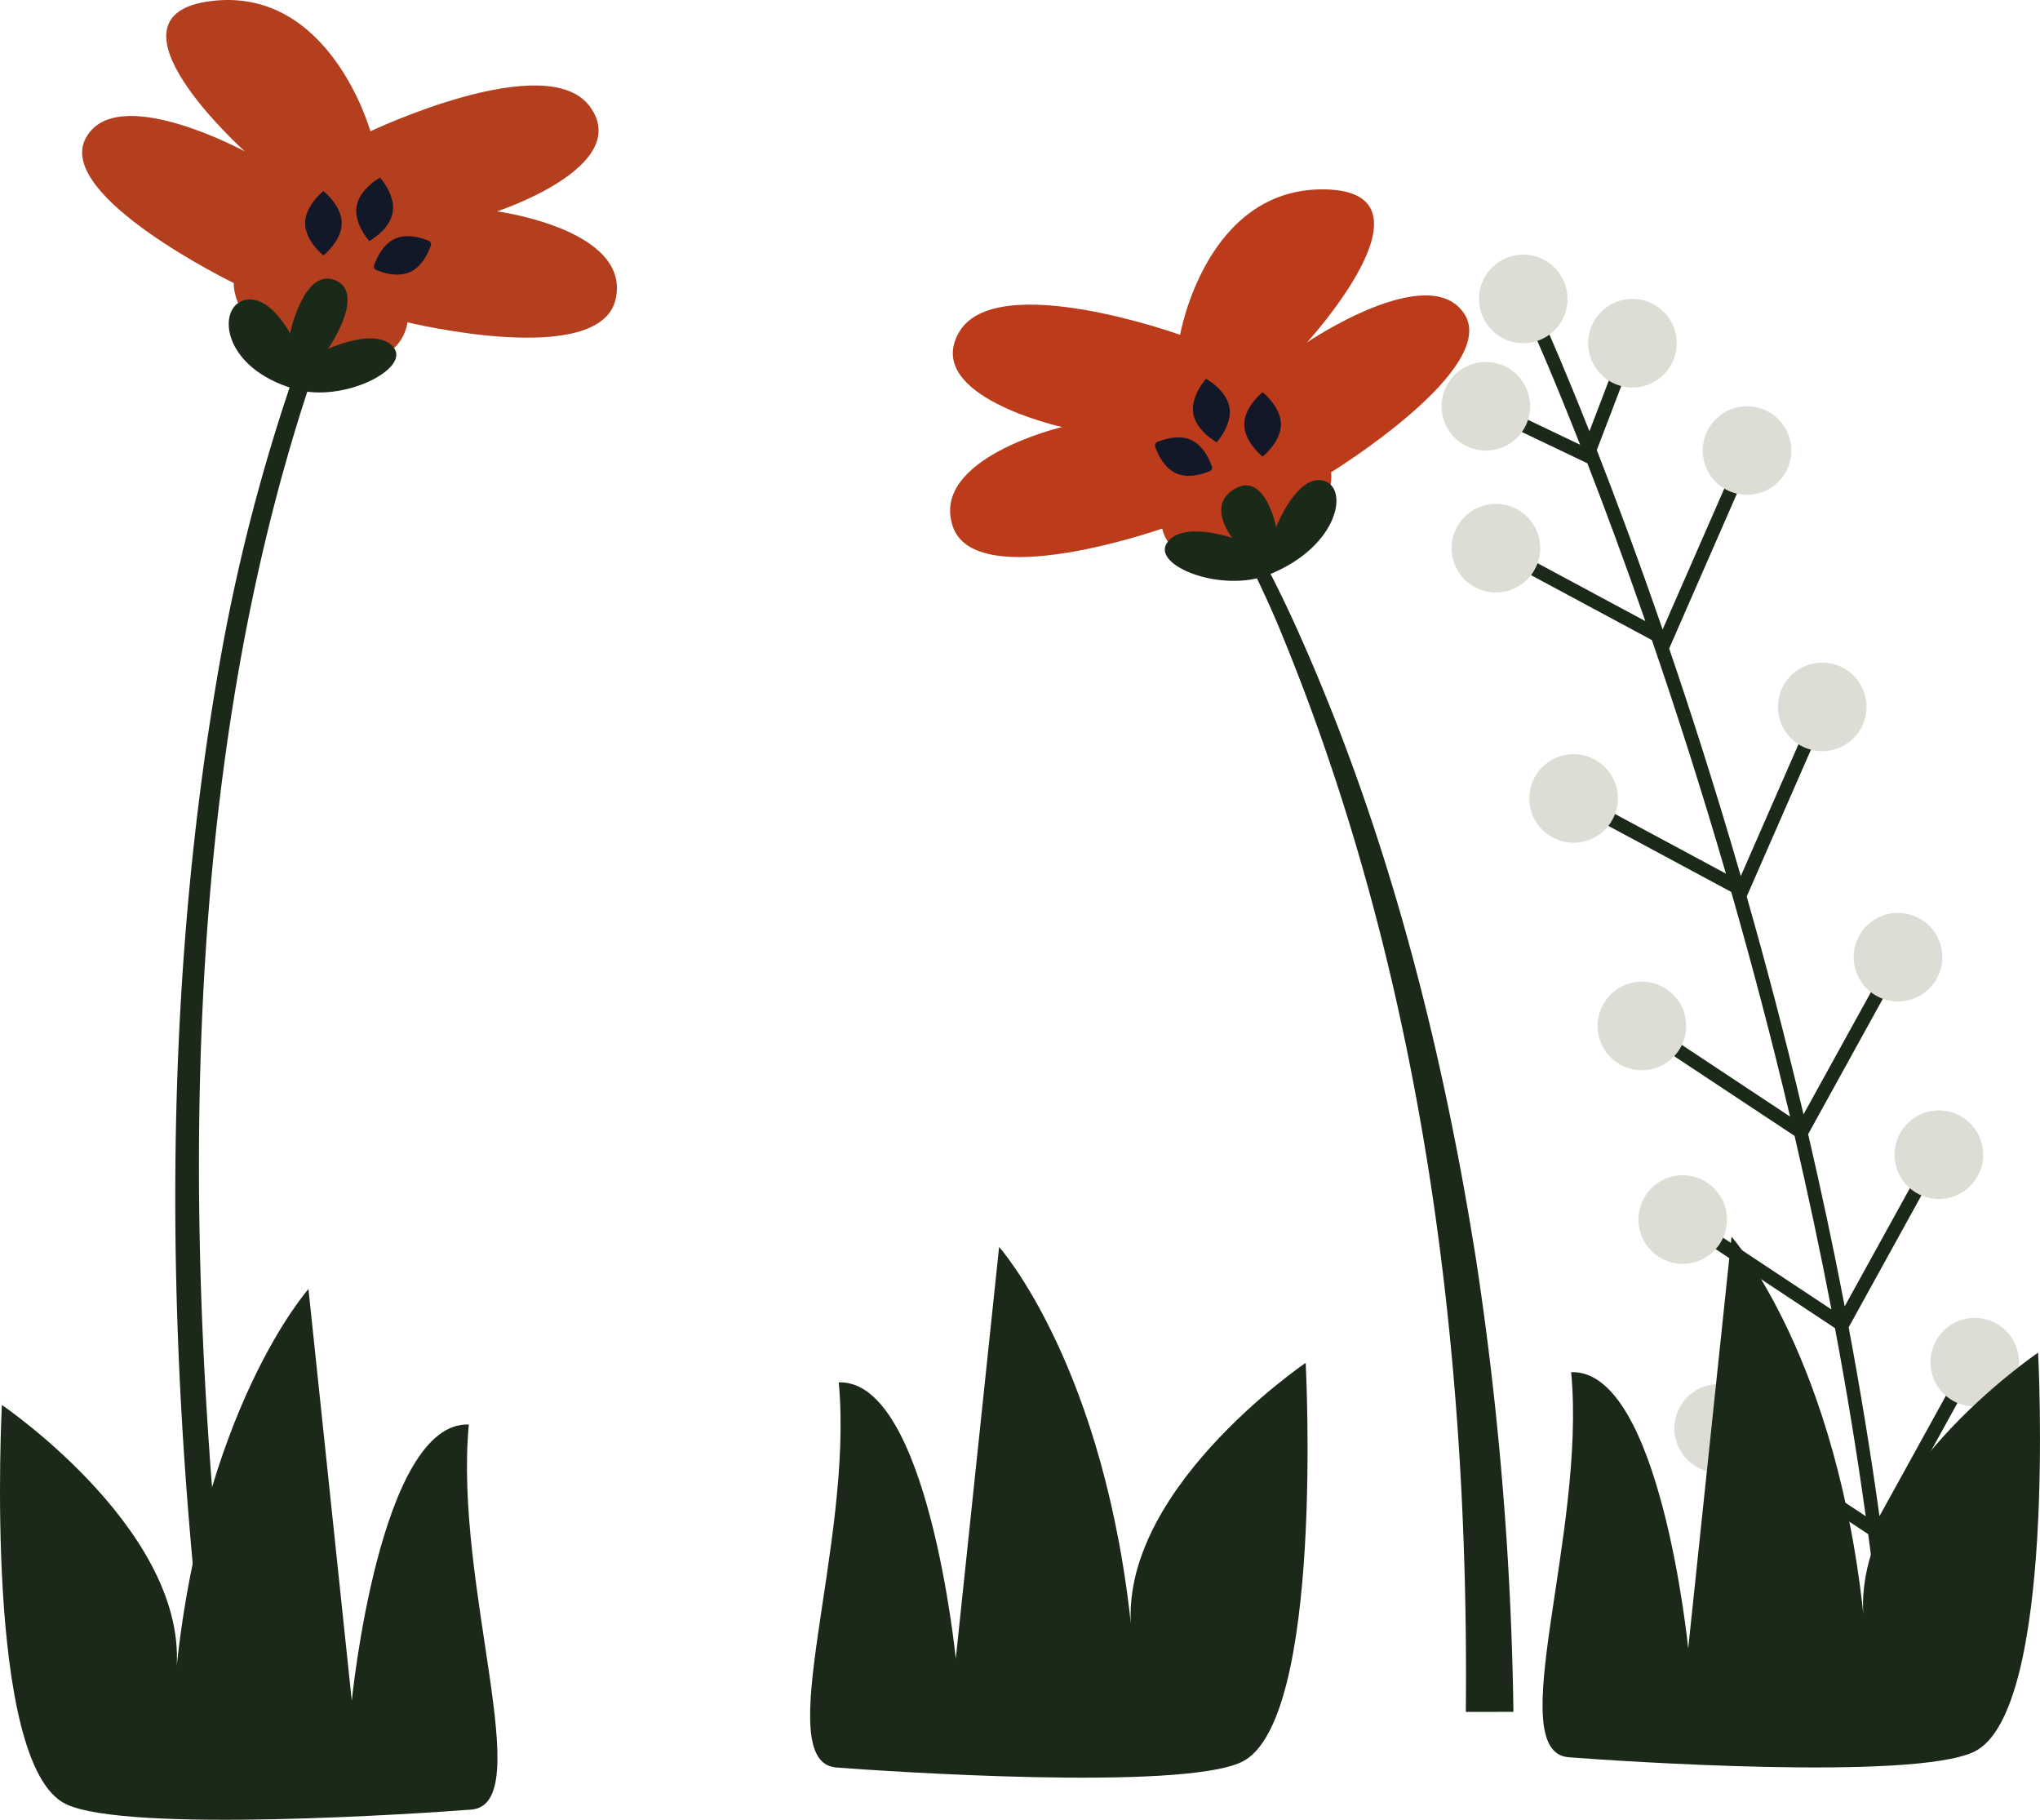
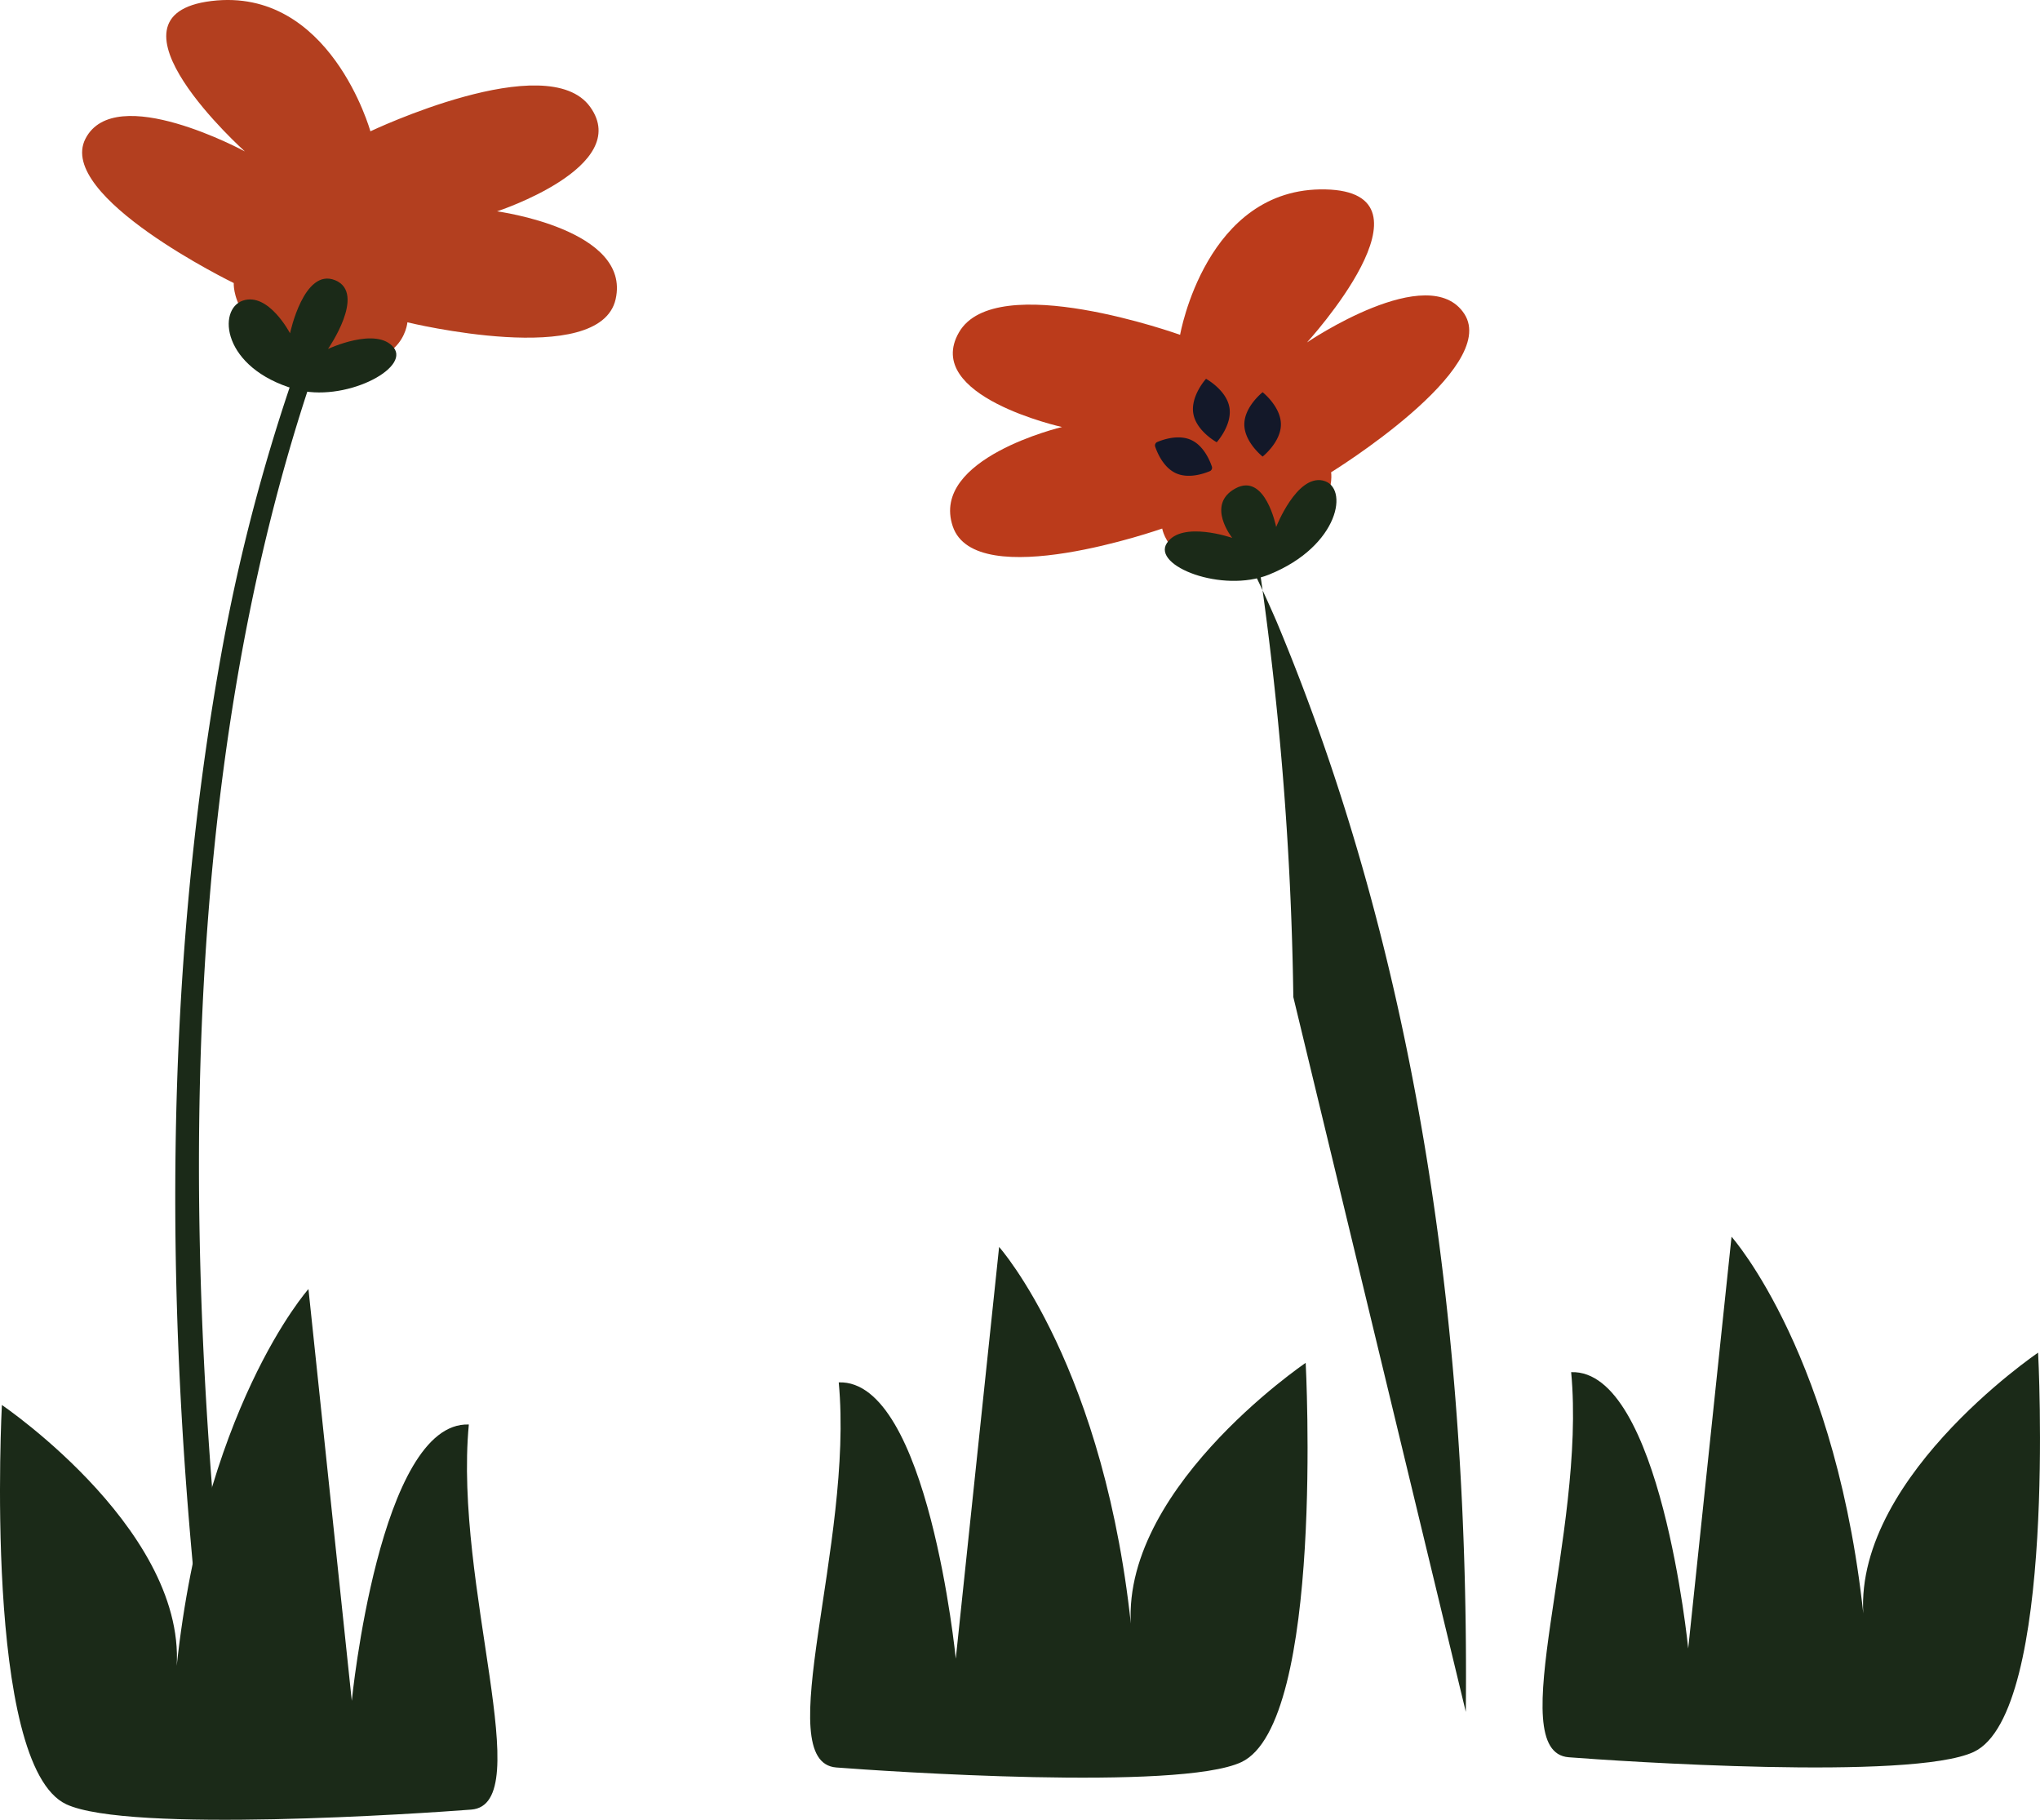
<svg xmlns="http://www.w3.org/2000/svg" id="Group_921" data-name="Group 921" width="305.18" height="272.188" viewBox="0 0 305.18 272.188">
  <defs>
    <clipPath id="clip-path">
      <rect id="Rectangle_643" data-name="Rectangle 643" width="305.18" height="272.188" fill="none" />
    </clipPath>
  </defs>
  <g id="Group_921-2" data-name="Group 921" clip-path="url(#clip-path)">
-     <path id="Path_820" data-name="Path 820" d="M511.832,251.134l-1.782-.983-13.361,24.22c-1.336-9.624-2.894-19.067-4.611-28.247l14.382-26.071-1.782-.983-13.193,23.915c-1.7-8.867-3.548-17.472-5.47-25.747l14.333-25.982-1.782-.983-13.242,24c-2.753-11.628-5.647-22.554-8.5-32.578l12.237-27.967-1.865-.816-11.254,25.719c-2-6.9-3.969-13.354-5.849-19.259q-2.475-7.773-4.869-14.775l12.387-28.31-1.865-.816-11.5,26.279c-3.663-10.613-7.056-19.684-9.846-26.833l5.191-13.592-1.9-.727-4.395,11.507c-3.809-9.621-6.249-15.071-6.3-15.186l-1.857.835c.054.119,2.691,6.01,6.762,16.36l-12.154-5.8-.877,1.837,14.115,6.739c2.513,6.478,5.48,14.433,8.675,23.608l-21.7-11.66-.963,1.793,23.644,12.706c1.791,5.211,3.645,10.787,5.522,16.684,1.788,5.615,3.658,11.724,5.554,18.246l-22.308-11.988-.963,1.793,24.063,12.931c2.953,10.295,5.954,21.576,8.8,33.6l-21.6-14.3-1.123,1.7,23.4,15.492c1.94,8.34,3.8,17.017,5.518,25.962L467.819,229.1l-1.123,1.7,23.335,15.448c1.714,9.142,3.27,18.546,4.6,28.132l-21.445-14.2-1.123,1.7,22.938,15.185c1.18,8.78,2.172,17.7,2.917,26.707l2.029-.168c-.721-8.714-1.671-17.352-2.8-25.859Z" transform="translate(-215.521 -47.598)" fill="#1b2a18" />
-     <path id="Path_821" data-name="Path 821" d="M442.606,81.465a6.622,6.622,0,1,1-6.622-6.621,6.622,6.622,0,0,1,6.622,6.621m9.71,0a6.622,6.622,0,1,0,6.621,6.622,6.622,6.622,0,0,0-6.621-6.622m17.139,16.058a6.622,6.622,0,1,0,6.622,6.621,6.621,6.621,0,0,0-6.622-6.621m-37.565,14.6a6.622,6.622,0,1,0,6.622,6.621,6.622,6.622,0,0,0-6.622-6.621m11.62,37.441a6.622,6.622,0,1,0,6.621,6.622,6.621,6.621,0,0,0-6.621-6.622m37.2-13.7a6.622,6.622,0,1,0,6.621,6.622,6.622,6.622,0,0,0-6.621-6.622M492.042,173.3a6.622,6.622,0,1,0,6.622,6.621,6.621,6.621,0,0,0-6.622-6.621M453.73,183.586a6.622,6.622,0,1,0,6.622,6.621,6.621,6.621,0,0,0-6.622-6.621m11.484,60.2a6.622,6.622,0,1,0,6.622,6.621,6.621,6.621,0,0,0-6.622-6.621m38.312-9.905a6.622,6.622,0,1,0,6.622,6.622,6.622,6.622,0,0,0-6.622-6.622m-43.684-21.334a6.622,6.622,0,1,0,6.621,6.622,6.622,6.622,0,0,0-6.621-6.622m38.312-9.7a6.622,6.622,0,1,0,6.622,6.622,6.622,6.622,0,0,0-6.622-6.622M430.391,90.9a6.622,6.622,0,1,0,6.622,6.622,6.622,6.622,0,0,0-6.622-6.622" transform="translate(-208.106 -36.755)" fill="#dddcd5" />
    <path id="Path_822" data-name="Path 822" d="M75.392,91.316C53.5,148.673,52.324,216.166,57.865,276.753c.878,8.871,1.912,17.809,3.31,26.592l-4.016.665c-.7-4.507-1.257-8.958-1.782-13.444-5.407-49.184-5.747-99.327,2.983-148.148a280.857,280.857,0,0,1,14.6-52.066l2.436.964" transform="translate(-25.301 -44.37)" fill="#1b2a18" />
    <path id="Path_823" data-name="Path 823" d="M86.214,31.612s20.114,2.686,17.737,13.145S72.8,48.209,72.8,48.209s-.636,8.392-13.562,5.182S46.824,42.335,46.824,42.335,20.2,29.386,24.639,20.749s23.849,1.9,23.849,1.9S25.748,2.288,43.5.148,67.266,19.64,67.266,19.64,93.73,7.042,100.148,16,86.214,31.612,86.214,31.612" transform="translate(-11.855 0)" fill="#b33f1f" />
    <path id="Path_824" data-name="Path 824" d="M69.352,85.169c3.837-1.286,7.055,4.891,7.055,4.891s2.065-9.881,6.768-7.93S82.086,92.4,82.086,92.4s7.227-3.39,9.808-.23-7.477,8.338-14.705,6.259C66.2,95.264,65.516,86.454,69.352,85.169" transform="translate(-33.017 -40.207)" fill="#1b2a18" />
-     <path id="Path_825" data-name="Path 825" d="M95.165,59.021c0,2.658-2.736,4.813-2.736,4.813s-2.736-2.155-2.736-4.813,2.736-4.813,2.736-4.813,2.736,2.155,2.736,4.813m5.73-6.82s-3.057,1.668-3.5,4.289,1.9,5.2,1.9,5.2,3.057-1.669,3.5-4.29-1.9-5.2-1.9-5.2m7.605,10.15a.56.56,0,0,0-.317-.7c-.954-.4-3.192-1.141-5.044-.309s-2.782,3-3.118,3.979a.561.561,0,0,0,.317.7c.954.4,3.192,1.141,5.044.309s2.782-3,3.118-3.979" transform="translate(-44.047 -25.635)" fill="#131829" />
-     <path id="Path_826" data-name="Path 826" d="M398.982,335.111c.542-55.369-6.813-111.77-28.323-163.115-1.474-3.388-3.024-6.786-4.736-10.007l1.735-.993c1.88,3.307,3.519,6.65,5.115,10.048,14.093,30.644,22.584,63.619,27.812,96.864a494.3,494.3,0,0,1,5.521,67.2Z" transform="translate(-179.699 -79.063)" fill="#1b2a18" />
+     <path id="Path_826" data-name="Path 826" d="M398.982,335.111c.542-55.369-6.813-111.77-28.323-163.115-1.474-3.388-3.024-6.786-4.736-10.007l1.735-.993a494.3,494.3,0,0,1,5.521,67.2Z" transform="translate(-179.699 -79.063)" fill="#1b2a18" />
    <path id="Path_827" data-name="Path 827" d="M296.025,91.2s-19.749,4.666-16.347,14.838,31.336.348,31.336.348,1.465,8.288,14.009,3.813,11.261-12.232,11.261-12.232,25.209-15.524,19.937-23.678-23.543,4.256-23.543,4.256,20.61-22.516,2.737-22.886-21.722,21.751-21.722,21.751-27.582-9.914-33.081-.368S296.025,91.2,296.025,91.2" transform="translate(-137.152 -27.329)" fill="#bb3b1b" />
    <path id="Path_828" data-name="Path 828" d="M366.06,141.164c-3.949-.883-7,6.95-7,6.95s-1.616-8.2-6.093-5.771-.481,7.4-.481,7.4-7.538-2.628-9.78.782,8.3,7.523,15.272,4.711c10.607-4.278,12.03-13.185,8.082-14.068" transform="translate(-168.147 -69.289)" fill="#1b2a18" />
    <path id="Path_829" data-name="Path 829" d="M352.878,118.15c0,2.658,2.736,4.813,2.736,4.813s2.736-2.155,2.736-4.813-2.736-4.813-2.736-4.813-2.736,2.155-2.736,4.813m-5.73-6.82s3.057,1.669,3.5,4.29-1.9,5.2-1.9,5.2-3.057-1.669-3.5-4.29,1.9-5.2,1.9-5.2m-7.605,10.151a.56.56,0,0,1,.316-.7c.954-.4,3.193-1.142,5.045-.309s2.782,3,3.118,3.978a.56.56,0,0,1-.317.7c-.954.4-3.192,1.141-5.044.309s-2.782-3-3.118-3.978" transform="translate(-166.729 -54.672)" fill="#131829" />
    <path id="Path_830" data-name="Path 830" d="M.282,396.2s29.171,19.771,25.942,41.082c3.876-40.433,19.92-58.422,19.92-58.422l6.483,61.582s4.141-41.811,17.509-41.325c-2.276,24.146,10.395,56.82.362,57.6-7.193.558-51.293,3.555-60.59-.8C-2.577,450.062.282,396.2.282,396.2" transform="translate(0 -186.052)" fill="#1b2a18" />
    <path id="Path_831" data-name="Path 831" d="M312.275,383.815S283.1,403.587,286.333,424.9c-3.876-40.433-19.92-58.422-19.92-58.422l-6.483,61.582s-4.141-41.81-17.509-41.324c2.276,24.146-10.395,56.82-.362,57.6,7.193.558,51.293,3.555,60.59-.8,12.485-5.852,9.626-59.714,9.626-59.714" transform="translate(-116.947 -179.97)" fill="#1b2a18" />
    <path id="Path_832" data-name="Path 832" d="M527.574,380.817S498.4,400.589,501.632,421.9c-3.876-40.433-19.92-58.422-19.92-58.422l-6.483,61.582s-4.141-41.811-17.509-41.325c2.276,24.146-10.395,56.82-.362,57.6,7.193.558,51.293,3.555,60.59-.8,12.485-5.852,9.626-59.714,9.626-59.714" transform="translate(-222.677 -178.498)" fill="#1b2a18" />
  </g>
</svg>